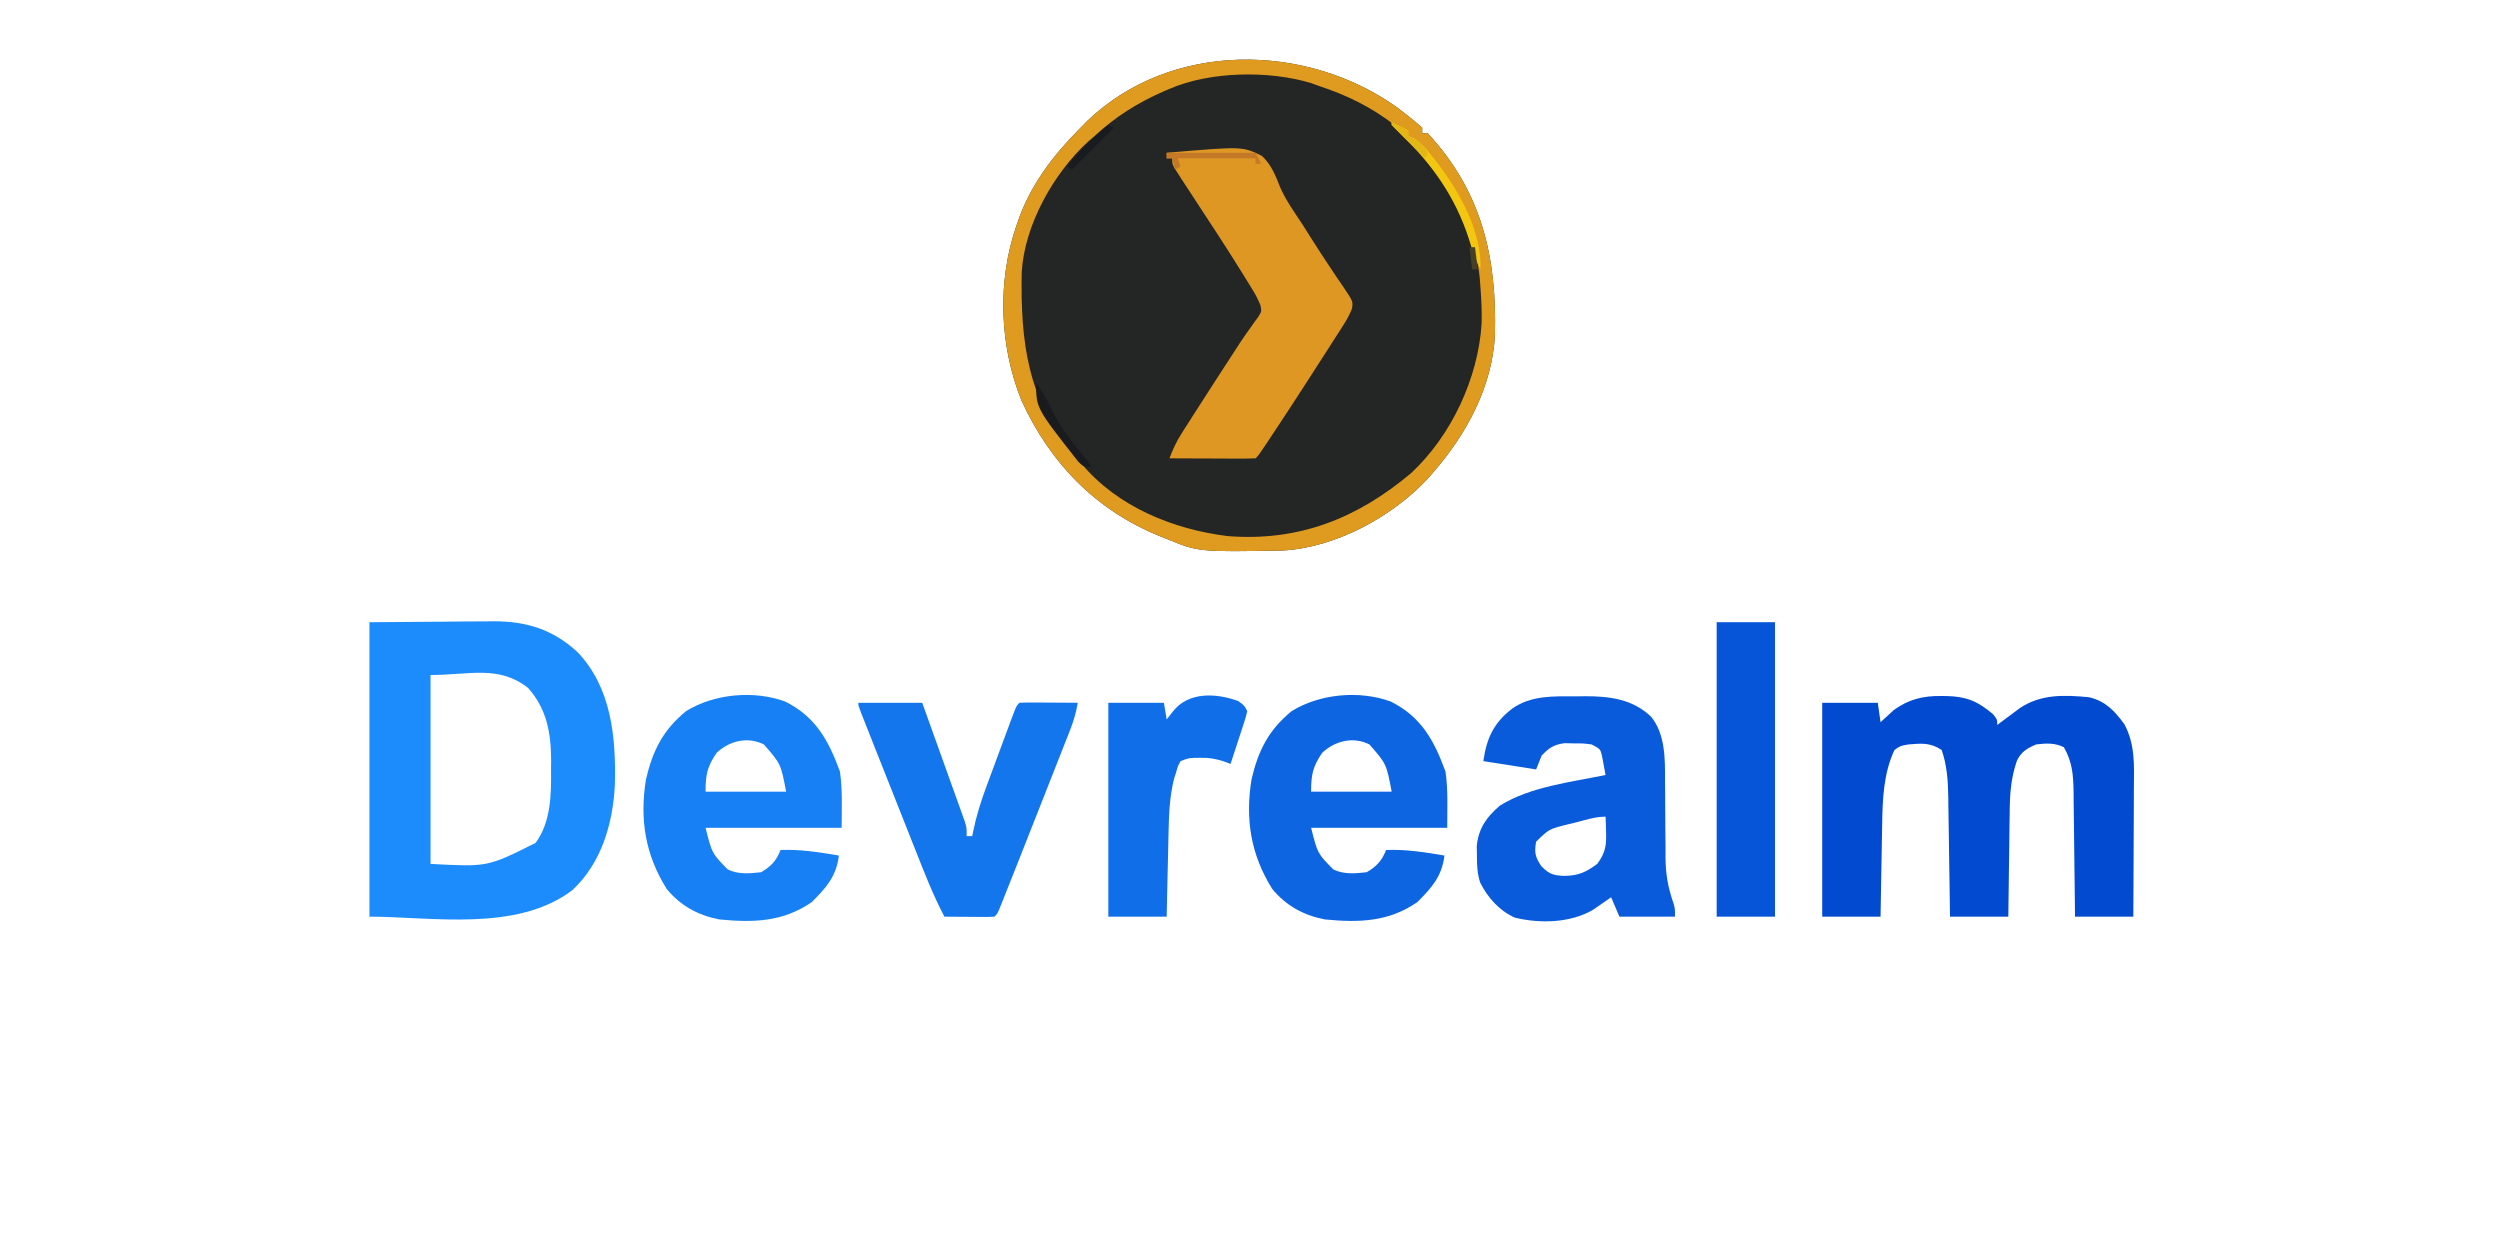
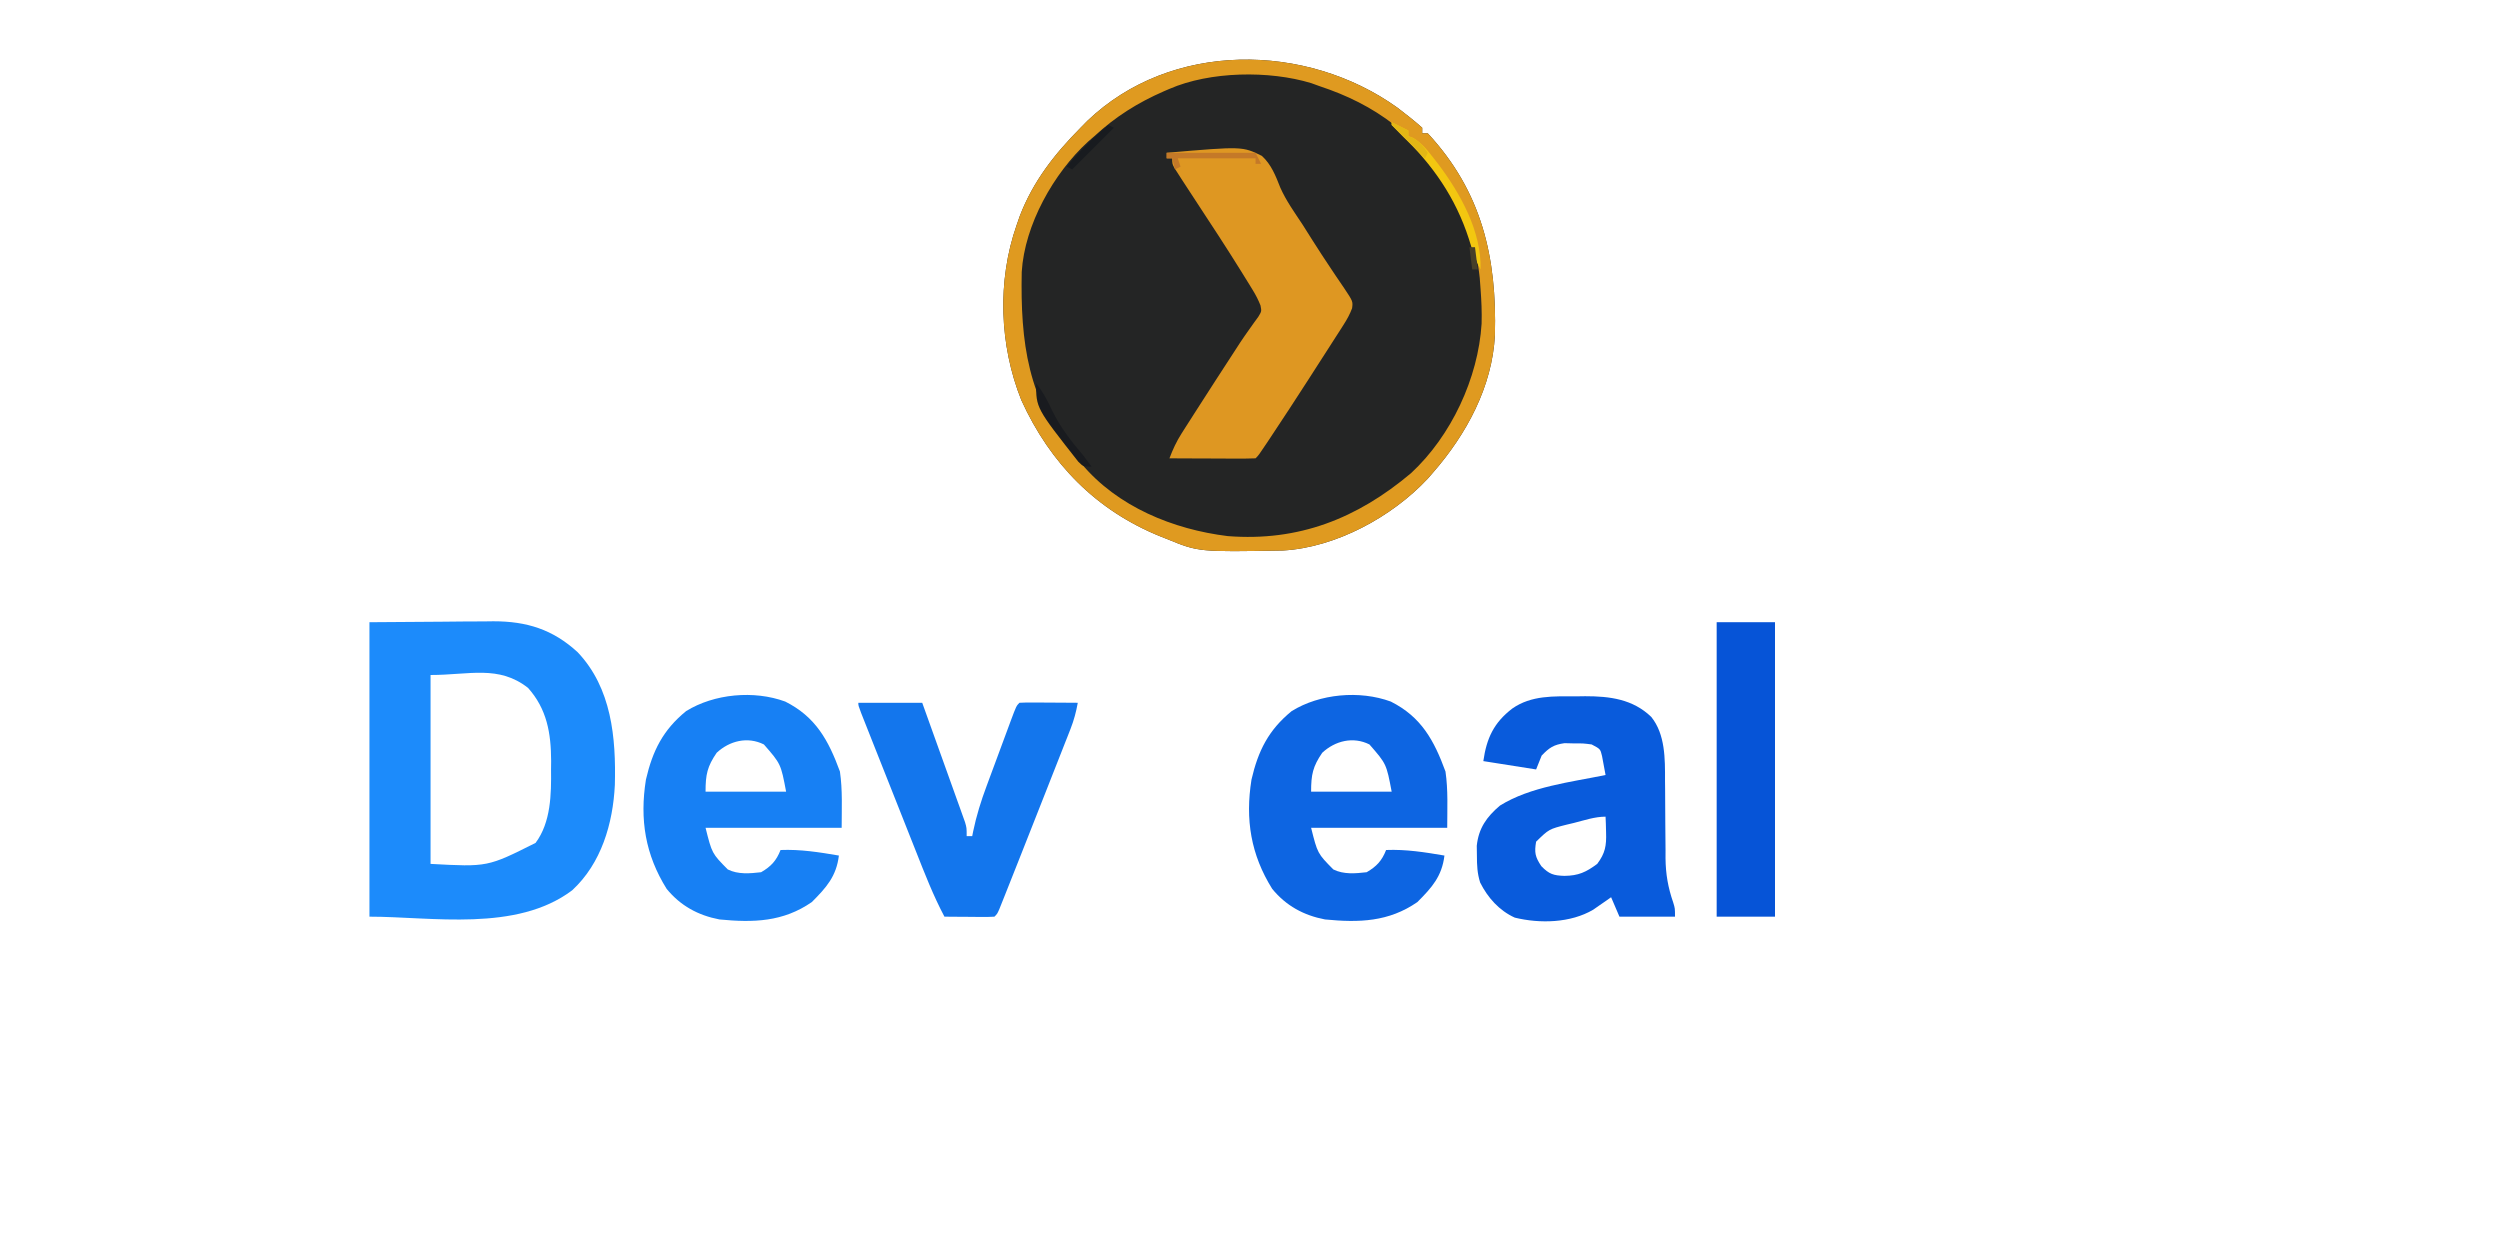
<svg xmlns="http://www.w3.org/2000/svg" version="1.1" width="900" height="447">
  <path d="M0 0 C3.069 2.347 6.057 4.67 8.938 7.246 C8.938 7.906 8.938 8.566 8.938 9.246 C9.598 9.246 10.258 9.246 10.938 9.246 C30.402 30.218 35.861 53.915 35.108 81.912 C34.161 100.434 24.885 117.49 12.938 131.246 C11.969 132.366 11.969 132.366 10.98 133.508 C-1.897 147.307 -22.168 158.334 -41.146 159.423 C-71.566 159.965 -71.566 159.965 -83.062 155.246 C-84.063 154.851 -84.063 154.851 -85.084 154.449 C-108.358 145.11 -124.977 128.147 -135.375 105.309 C-143.283 85.593 -144.137 62.384 -137.062 42.246 C-136.502 40.639 -136.502 40.639 -135.93 39 C-131.11 26.473 -123.409 16.679 -114.062 7.246 C-113.258 6.429 -112.454 5.612 -111.625 4.77 C-81.454 -24.111 -32.875 -23.524 0 0 Z " fill="#242525" transform="translate(503.062,38.754)" />
  <path d="M0 0 C8.704 -0.062 17.407 -0.124 26.375 -0.188 C29.103 -0.215 31.831 -0.242 34.642 -0.27 C36.832 -0.279 39.021 -0.287 41.211 -0.293 C42.326 -0.308 43.441 -0.324 44.589 -0.339 C56.625 -0.343 66.002 2.579 74.941 10.781 C87.199 23.7 88.79 41.609 88.348 58.574 C87.667 72.474 83.487 86.815 72.984 96.504 C52.887 111.656 22.401 106 0 106 C0 71.02 0 36.04 0 0 Z M22 19 C22 41.44 22 63.88 22 87 C42.528 88.122 42.528 88.122 59.812 79.438 C65.352 72.002 65.478 61.876 65.375 53 C65.387 51.997 65.398 50.994 65.41 49.961 C65.371 39.934 63.908 31.297 57.109 23.656 C46.501 15.327 35.984 19 22 19 Z " fill="#1C8BFB" transform="translate(133,224)" />
-   <path d="M0 0 C0.702 0.006 1.404 0.012 2.128 0.019 C9.181 0.231 13.199 2.004 18.562 6.562 C20.062 8.438 20.062 8.438 20.062 10.438 C21.167 9.606 21.167 9.606 22.293 8.758 C23.269 8.033 24.245 7.309 25.25 6.562 C26.213 5.843 27.176 5.124 28.168 4.383 C35.766 -0.723 44.208 -0.414 53.062 0.438 C59.036 1.813 62.277 5.323 65.836 10.145 C69.795 17.546 69.324 25.044 69.258 33.246 C69.254 34.581 69.251 35.917 69.249 37.252 C69.242 40.745 69.222 44.238 69.2 47.732 C69.179 51.305 69.17 54.878 69.16 58.451 C69.139 65.447 69.104 72.442 69.062 79.438 C62.133 79.438 55.203 79.438 48.062 79.438 C48.048 77.838 48.033 76.239 48.018 74.592 C47.96 68.644 47.883 62.698 47.8 56.751 C47.767 54.18 47.739 51.608 47.716 49.037 C47.682 45.335 47.63 41.635 47.574 37.934 C47.568 36.789 47.561 35.643 47.555 34.464 C47.444 28.399 47.106 23.751 44.062 18.438 C40.836 16.824 37.56 16.995 34.062 17.438 C30.793 18.856 28.783 19.989 27.162 23.249 C24.978 29.558 24.592 35.392 24.551 42.035 C24.524 43.647 24.524 43.647 24.496 45.292 C24.443 48.695 24.408 52.097 24.375 55.5 C24.342 57.82 24.307 60.139 24.271 62.459 C24.184 68.119 24.124 73.777 24.062 79.438 C17.133 79.438 10.203 79.438 3.062 79.438 C3.033 77.137 3.033 77.137 3.002 74.791 C2.926 69.081 2.837 63.37 2.745 57.66 C2.707 55.193 2.672 52.725 2.641 50.258 C2.595 46.703 2.537 43.148 2.477 39.594 C2.465 38.498 2.453 37.401 2.442 36.272 C2.329 30.36 2.001 25.052 0.062 19.438 C-4.006 16.725 -7.173 17.044 -11.938 17.438 C-14.848 17.948 -14.848 17.948 -16.938 19.438 C-20.838 27.755 -21.236 37.093 -21.352 46.137 C-21.371 47.098 -21.39 48.059 -21.41 49.049 C-21.469 52.074 -21.516 55.1 -21.562 58.125 C-21.601 60.195 -21.64 62.264 -21.68 64.334 C-21.776 69.368 -21.857 74.403 -21.938 79.438 C-28.867 79.438 -35.797 79.438 -42.938 79.438 C-42.938 54.028 -42.938 28.617 -42.938 2.438 C-36.337 2.438 -29.738 2.438 -22.938 2.438 C-22.608 4.747 -22.277 7.058 -21.938 9.438 C-21.513 9.039 -21.089 8.641 -20.652 8.23 C-20.066 7.701 -19.479 7.171 -18.875 6.625 C-18.307 6.103 -17.738 5.581 -17.152 5.043 C-11.786 1.153 -6.53 -0.097 0 0 Z " fill="#024AD0" transform="translate(698.938,250.562)" />
  <path d="M0 0 C1.085 -0.016 2.171 -0.032 3.289 -0.049 C12.147 -0.054 20.455 1.001 27.076 7.398 C32.136 13.653 32.056 22.556 32.031 30.219 C32.042 31.224 32.053 32.229 32.064 33.265 C32.109 37.519 32.121 41.773 32.136 46.027 C32.152 49.154 32.185 52.28 32.219 55.406 C32.216 56.351 32.213 57.296 32.21 58.27 C32.273 63.988 33.113 68.804 34.983 74.215 C35.625 76.312 35.625 76.312 35.625 79.312 C29.025 79.312 22.425 79.312 15.625 79.312 C14.635 77.002 13.645 74.692 12.625 72.312 C12.045 72.722 11.465 73.132 10.867 73.555 C10.086 74.094 9.305 74.632 8.5 75.188 C7.734 75.721 6.969 76.255 6.18 76.805 C-1.948 81.602 -12.964 81.875 -22.051 79.66 C-27.652 77.126 -31.797 72.468 -34.52 67.023 C-35.565 63.711 -35.676 60.847 -35.688 57.375 C-35.704 56.19 -35.721 55.006 -35.738 53.785 C-35.076 47.457 -32.161 43.354 -27.375 39.312 C-16.426 32.495 -1.849 30.885 10.625 28.312 C10.369 26.851 10.095 25.394 9.812 23.938 C9.662 23.125 9.511 22.313 9.355 21.477 C8.75 18.954 8.75 18.954 5.625 17.312 C2.595 16.918 2.595 16.918 -0.75 16.938 C-1.871 16.909 -2.993 16.881 -4.148 16.852 C-8.081 17.413 -9.632 18.473 -12.375 21.312 C-13.365 23.788 -13.365 23.788 -14.375 26.312 C-23.78 24.828 -23.78 24.828 -33.375 23.312 C-32.2 15.089 -29.621 9.49 -22.938 4.375 C-16.071 -0.426 -8.017 -0.024 0 0 Z M-0.75 45.562 C-1.614 45.767 -2.477 45.972 -3.367 46.184 C-9.739 47.795 -9.739 47.795 -14.375 52.312 C-15.045 56.247 -14.726 57.786 -12.5 61.125 C-9.689 64.019 -8.111 64.497 -4.188 64.625 C0.876 64.56 3.561 63.32 7.625 60.312 C10.508 56.46 10.97 53.766 10.812 49 C10.785 47.931 10.758 46.863 10.73 45.762 C10.678 44.549 10.678 44.549 10.625 43.312 C6.754 43.312 2.984 44.618 -0.75 45.562 Z " fill="#095BDC" transform="translate(567.375,250.688)" />
  <path d="M0 0 C10.969 5.513 15.563 13.939 19.688 25.188 C20.67 31.869 20.312 38.684 20.312 45.438 C4.143 45.438 -12.027 45.438 -28.688 45.438 C-26.375 54.684 -26.375 54.684 -20.688 60.438 C-16.985 62.289 -12.728 61.902 -8.688 61.438 C-5.097 59.343 -3.206 57.304 -1.688 53.438 C5.478 53.156 12.258 54.233 19.312 55.438 C18.407 62.924 14.774 66.976 9.562 72.188 C-0.773 79.343 -11.447 79.631 -23.688 78.438 C-31.364 76.972 -37.708 73.518 -42.688 67.438 C-50.391 55.119 -52.447 42.455 -50.152 28.086 C-47.755 17.736 -44.025 10.238 -35.688 3.438 C-25.571 -2.82 -11.262 -4.131 0 0 Z M-24.688 18.438 C-28.063 23.38 -28.688 26.26 -28.688 32.438 C-19.117 32.438 -9.547 32.438 0.312 32.438 C-1.58 22.442 -1.58 22.442 -7.688 15.438 C-13.573 12.495 -20.058 14.131 -24.688 18.438 Z " fill="#0D65E2" transform="translate(500.688,252.562)" />
  <path d="M0 0 C10.969 5.513 15.563 13.939 19.688 25.188 C20.67 31.869 20.312 38.684 20.312 45.438 C4.143 45.438 -12.027 45.438 -28.688 45.438 C-26.375 54.684 -26.375 54.684 -20.688 60.438 C-16.985 62.289 -12.728 61.902 -8.688 61.438 C-5.097 59.343 -3.206 57.304 -1.688 53.438 C5.478 53.156 12.258 54.233 19.312 55.438 C18.407 62.924 14.774 66.976 9.562 72.188 C-0.773 79.343 -11.447 79.631 -23.688 78.438 C-31.364 76.972 -37.708 73.518 -42.688 67.438 C-50.391 55.119 -52.447 42.455 -50.152 28.086 C-47.755 17.736 -44.025 10.238 -35.688 3.438 C-25.571 -2.82 -11.262 -4.131 0 0 Z M-24.688 18.438 C-28.063 23.38 -28.688 26.26 -28.688 32.438 C-19.117 32.438 -9.547 32.438 0.312 32.438 C-1.58 22.442 -1.58 22.442 -7.688 15.438 C-13.573 12.495 -20.058 14.131 -24.688 18.438 Z " fill="#1780F4" transform="translate(282.688,252.562)" />
  <path d="M0 0 C27.255 -2.335 27.255 -2.335 34.271 1.118 C37.692 4.238 39.244 8.325 40.919 12.561 C43.027 17.319 46.081 21.541 48.938 25.875 C50.128 27.753 51.316 29.633 52.5 31.516 C54.746 35.059 57.033 38.567 59.375 42.047 C59.893 42.823 60.412 43.599 60.946 44.399 C61.916 45.847 62.897 47.289 63.888 48.722 C67.063 53.483 67.063 53.483 66.76 55.962 C65.938 58.167 64.934 59.968 63.664 61.949 C63.182 62.706 62.701 63.463 62.205 64.243 C61.683 65.05 61.162 65.856 60.625 66.688 C60.087 67.529 59.549 68.37 58.995 69.237 C57.335 71.829 55.668 74.415 54 77 C53.036 78.501 52.073 80.002 51.109 81.504 C46.586 88.539 42.006 95.536 37.375 102.5 C36.949 103.142 36.523 103.783 36.083 104.444 C33.123 108.877 33.123 108.877 32 110 C29.708 110.088 27.414 110.107 25.121 110.098 C24.091 110.096 24.091 110.096 23.04 110.093 C20.839 110.088 18.638 110.075 16.438 110.062 C14.949 110.057 13.46 110.053 11.971 110.049 C8.314 110.038 4.657 110.021 1 110 C2.209 106.804 3.528 103.938 5.363 101.059 C5.832 100.32 6.3 99.581 6.783 98.82 C7.288 98.034 7.792 97.247 8.312 96.438 C8.838 95.613 9.363 94.788 9.905 93.938 C14.892 86.127 19.932 78.35 24.992 70.586 C25.482 69.83 25.971 69.075 26.476 68.296 C27.538 66.696 28.633 65.117 29.751 63.556 C30.59 62.372 30.59 62.372 31.445 61.164 C31.959 60.46 32.472 59.755 33 59.03 C34.191 57.068 34.191 57.068 33.783 54.96 C32.999 52.997 32.129 51.281 31.023 49.48 C30.607 48.799 30.191 48.118 29.762 47.416 C29.304 46.68 28.847 45.945 28.375 45.188 C27.898 44.414 27.421 43.64 26.929 42.842 C21.561 34.193 15.973 25.686 10.383 17.18 C9.254 15.454 8.126 13.728 7 12 C6.487 11.213 5.973 10.425 5.444 9.614 C4.986 8.899 4.527 8.183 4.055 7.445 C3.655 6.824 3.255 6.203 2.843 5.563 C2 4 2 4 2 2 C1.34 2 0.68 2 0 2 C0 1.34 0 0.68 0 0 Z " fill="#DE9722" transform="translate(420,55)" />
  <path d="M0 0 C3.069 2.347 6.057 4.67 8.938 7.246 C8.938 7.906 8.938 8.566 8.938 9.246 C9.598 9.246 10.258 9.246 10.938 9.246 C30.402 30.218 35.861 53.915 35.108 81.912 C34.161 100.434 24.885 117.49 12.938 131.246 C11.969 132.366 11.969 132.366 10.98 133.508 C-1.897 147.307 -22.168 158.334 -41.146 159.423 C-71.566 159.965 -71.566 159.965 -83.062 155.246 C-84.063 154.851 -84.063 154.851 -85.084 154.449 C-108.358 145.11 -124.977 128.147 -135.375 105.309 C-143.283 85.593 -144.137 62.384 -137.062 42.246 C-136.502 40.639 -136.502 40.639 -135.93 39 C-131.11 26.473 -123.409 16.679 -114.062 7.246 C-113.258 6.429 -112.454 5.612 -111.625 4.77 C-81.454 -24.111 -32.875 -23.524 0 0 Z M-82.062 -6.754 C-83.022 -6.343 -83.022 -6.343 -84 -5.924 C-93.469 -1.788 -101.432 3.2 -109.062 10.246 C-109.828 10.909 -110.594 11.571 -111.383 12.254 C-123.741 23.579 -134.198 42.164 -135.24 59.13 C-135.726 84.287 -133.164 105.647 -116.062 125.246 C-115.298 126.205 -114.534 127.164 -113.746 128.152 C-100.761 143.702 -80.713 151.826 -61.062 154.246 C-35.586 156.239 -14.519 147.954 4.922 131.574 C19.361 118.195 29.101 97.382 30.316 77.773 C30.437 73.579 30.256 69.428 29.938 65.246 C29.794 63.297 29.794 63.297 29.648 61.309 C27.368 39.486 15.487 20.335 -1.062 6.246 C-9.324 -0.165 -18.133 -4.466 -28.062 -7.754 C-29.032 -8.106 -30.001 -8.458 -31 -8.82 C-46.154 -13.44 -67.477 -13.099 -82.062 -6.754 Z " fill="#DF9A20" transform="translate(503.062,38.754)" />
  <path d="M0 0 C7.59 0 15.18 0 23 0 C25.283 6.352 27.563 12.705 29.836 19.061 C30.61 21.224 31.386 23.386 32.164 25.548 C33.28 28.651 34.391 31.757 35.5 34.863 C35.85 35.832 36.2 36.801 36.561 37.799 C36.881 38.7 37.201 39.601 37.531 40.529 C37.815 41.321 38.1 42.114 38.393 42.931 C39 45 39 45 39 48 C39.66 48 40.32 48 41 48 C41.107 47.457 41.214 46.913 41.324 46.353 C42.511 40.646 44.18 35.297 46.223 29.844 C46.528 29.015 46.834 28.187 47.149 27.334 C47.789 25.602 48.432 23.871 49.077 22.141 C50.069 19.482 51.052 16.819 52.033 14.156 C52.658 12.469 53.284 10.781 53.91 9.094 C54.352 7.897 54.352 7.897 54.803 6.676 C56.884 1.116 56.884 1.116 58 0 C59.562 -0.087 61.127 -0.107 62.691 -0.098 C63.636 -0.094 64.58 -0.091 65.553 -0.088 C66.546 -0.08 67.539 -0.071 68.562 -0.062 C69.56 -0.058 70.557 -0.053 71.584 -0.049 C74.056 -0.037 76.528 -0.021 79 0 C78.409 3.291 77.616 6.284 76.393 9.394 C76.064 10.234 75.736 11.075 75.398 11.941 C75.041 12.842 74.684 13.743 74.316 14.672 C73.945 15.62 73.573 16.567 73.191 17.543 C71.985 20.614 70.774 23.682 69.562 26.75 C68.738 28.845 67.914 30.94 67.09 33.036 C65.089 38.122 63.082 43.205 61.072 48.288 C60.11 50.723 59.148 53.158 58.187 55.594 C56.775 59.169 55.358 62.741 53.938 66.312 C53.34 67.819 53.34 67.819 52.731 69.356 C52.375 70.246 52.019 71.135 51.652 72.051 C51.353 72.8 51.054 73.549 50.746 74.322 C50 76 50 76 49 77 C47.657 77.086 46.31 77.107 44.965 77.098 C44.156 77.094 43.347 77.091 42.514 77.088 C41.664 77.08 40.813 77.071 39.938 77.062 C39.083 77.058 38.229 77.053 37.35 77.049 C35.233 77.037 33.117 77.019 31 77 C26.951 69.379 23.868 61.393 20.703 53.379 C20.104 51.868 19.504 50.357 18.904 48.847 C17.655 45.698 16.408 42.549 15.163 39.399 C13.563 35.353 11.959 31.309 10.354 27.266 C9.119 24.155 7.886 21.044 6.653 17.932 C6.062 16.439 5.47 14.947 4.878 13.455 C4.055 11.38 3.235 9.305 2.415 7.229 C1.947 6.047 1.48 4.865 0.998 3.648 C0 1 0 1 0 0 Z " fill="#1376ED" transform="translate(309,253)" />
  <path d="M0 0 C6.93 0 13.86 0 21 0 C21 34.98 21 69.96 21 106 C14.07 106 7.14 106 0 106 C0 71.02 0 36.04 0 0 Z " fill="#0654D7" transform="translate(618,224)" />
-   <path d="M0 0 C2.25 1.625 2.25 1.625 3.25 3.625 C2.813 5.596 2.813 5.596 2.035 7.977 C1.761 8.827 1.487 9.678 1.205 10.555 C0.911 11.444 0.616 12.334 0.312 13.25 C0.022 14.147 -0.269 15.044 -0.568 15.969 C-1.289 18.19 -2.016 20.408 -2.75 22.625 C-3.643 22.299 -4.537 21.973 -5.457 21.637 C-8.369 20.742 -10.434 20.38 -13.438 20.438 C-14.184 20.444 -14.93 20.45 -15.699 20.457 C-17.95 20.56 -17.95 20.56 -20.75 21.625 C-21.744 23.48 -21.744 23.48 -22.375 25.75 C-22.735 26.868 -22.735 26.868 -23.102 28.008 C-24.666 34.32 -24.938 40.594 -25.066 47.059 C-25.087 47.937 -25.108 48.814 -25.129 49.719 C-25.194 52.5 -25.253 55.281 -25.312 58.062 C-25.356 59.958 -25.399 61.853 -25.443 63.748 C-25.551 68.374 -25.65 72.999 -25.75 77.625 C-32.68 77.625 -39.61 77.625 -46.75 77.625 C-46.75 52.215 -46.75 26.805 -46.75 0.625 C-40.15 0.625 -33.55 0.625 -26.75 0.625 C-26.42 2.605 -26.09 4.585 -25.75 6.625 C-25.008 5.676 -24.265 4.728 -23.5 3.75 C-17.901 -3.404 -7.952 -2.916 0 0 Z " fill="#106EE8" transform="translate(445.75,252.375)" />
  <path d="M0 0 C2 1 4 2 6 3 C6 3.66 6 4.32 6 5 C6.552 5.204 7.103 5.407 7.672 5.617 C10.903 7.536 12.969 10.203 15.25 13.125 C15.73 13.74 16.21 14.356 16.705 14.99 C24.727 25.622 32.388 39.349 32 53 C30.069 49.496 28.986 45.879 27.812 42.062 C22.975 27.073 14.76 15.392 3.556 4.541 C2.355 3.376 1.175 2.19 0 1 C0 0.67 0 0.34 0 0 Z " fill="#F3C710" transform="translate(501,44)" />
  <path d="M0 0 C10.56 0 21.12 0 32 0 C32.66 1.32 33.32 2.64 34 4 C33.34 4 32.68 4 32 4 C32 3.34 32 2.68 32 2 C22.76 2 13.52 2 4 2 C4.33 2.99 4.66 3.98 5 5 C4.01 5.495 4.01 5.495 3 6 C2.67 4.68 2.34 3.36 2 2 C1.34 2 0.68 2 0 2 C0 1.34 0 0.68 0 0 Z " fill="#C47928" transform="translate(420,55)" />
  <path d="M0 0 C2.451 3.033 4.06 6.089 5.688 9.625 C8.714 15.815 12.561 20.775 17 26 C18.01 27.326 19.014 28.656 20 30 C17 30 17 30 15.203 28.234 C0 8.896 0 8.896 0 0 Z " fill="#191B1F" transform="translate(373,138)" />
  <path d="M0 0 C0.66 0.33 1.32 0.66 2 1 C-2.95 5.95 -7.9 10.9 -13 16 C-13.66 15.67 -14.32 15.34 -15 15 C-10.399 9.464 -5.536 4.601 0 0 Z " fill="#181B1F" transform="translate(399,45)" />
  <path d="M0 0 C2 1 4 2 6 3 C6 3.66 6 4.32 6 5 C6.598 5.247 7.196 5.495 7.812 5.75 C10.286 7.164 11.434 8.651 13 11 C12.67 11.66 12.34 12.32 12 13 C9.997 11.024 7.998 9.044 6 7.062 C5.428 6.499 4.855 5.935 4.266 5.354 C2.825 3.921 1.41 2.463 0 1 C0 0.67 0 0.34 0 0 Z " fill="#E3B715" transform="translate(501,44)" />
  <path d="M0 0 C0.66 0 1.32 0 2 0 C2.33 2.64 2.66 5.28 3 8 C2.34 8 1.68 8 1 8 C0.67 5.36 0.34 2.72 0 0 Z " fill="#473F28" transform="translate(529,89)" />
</svg>